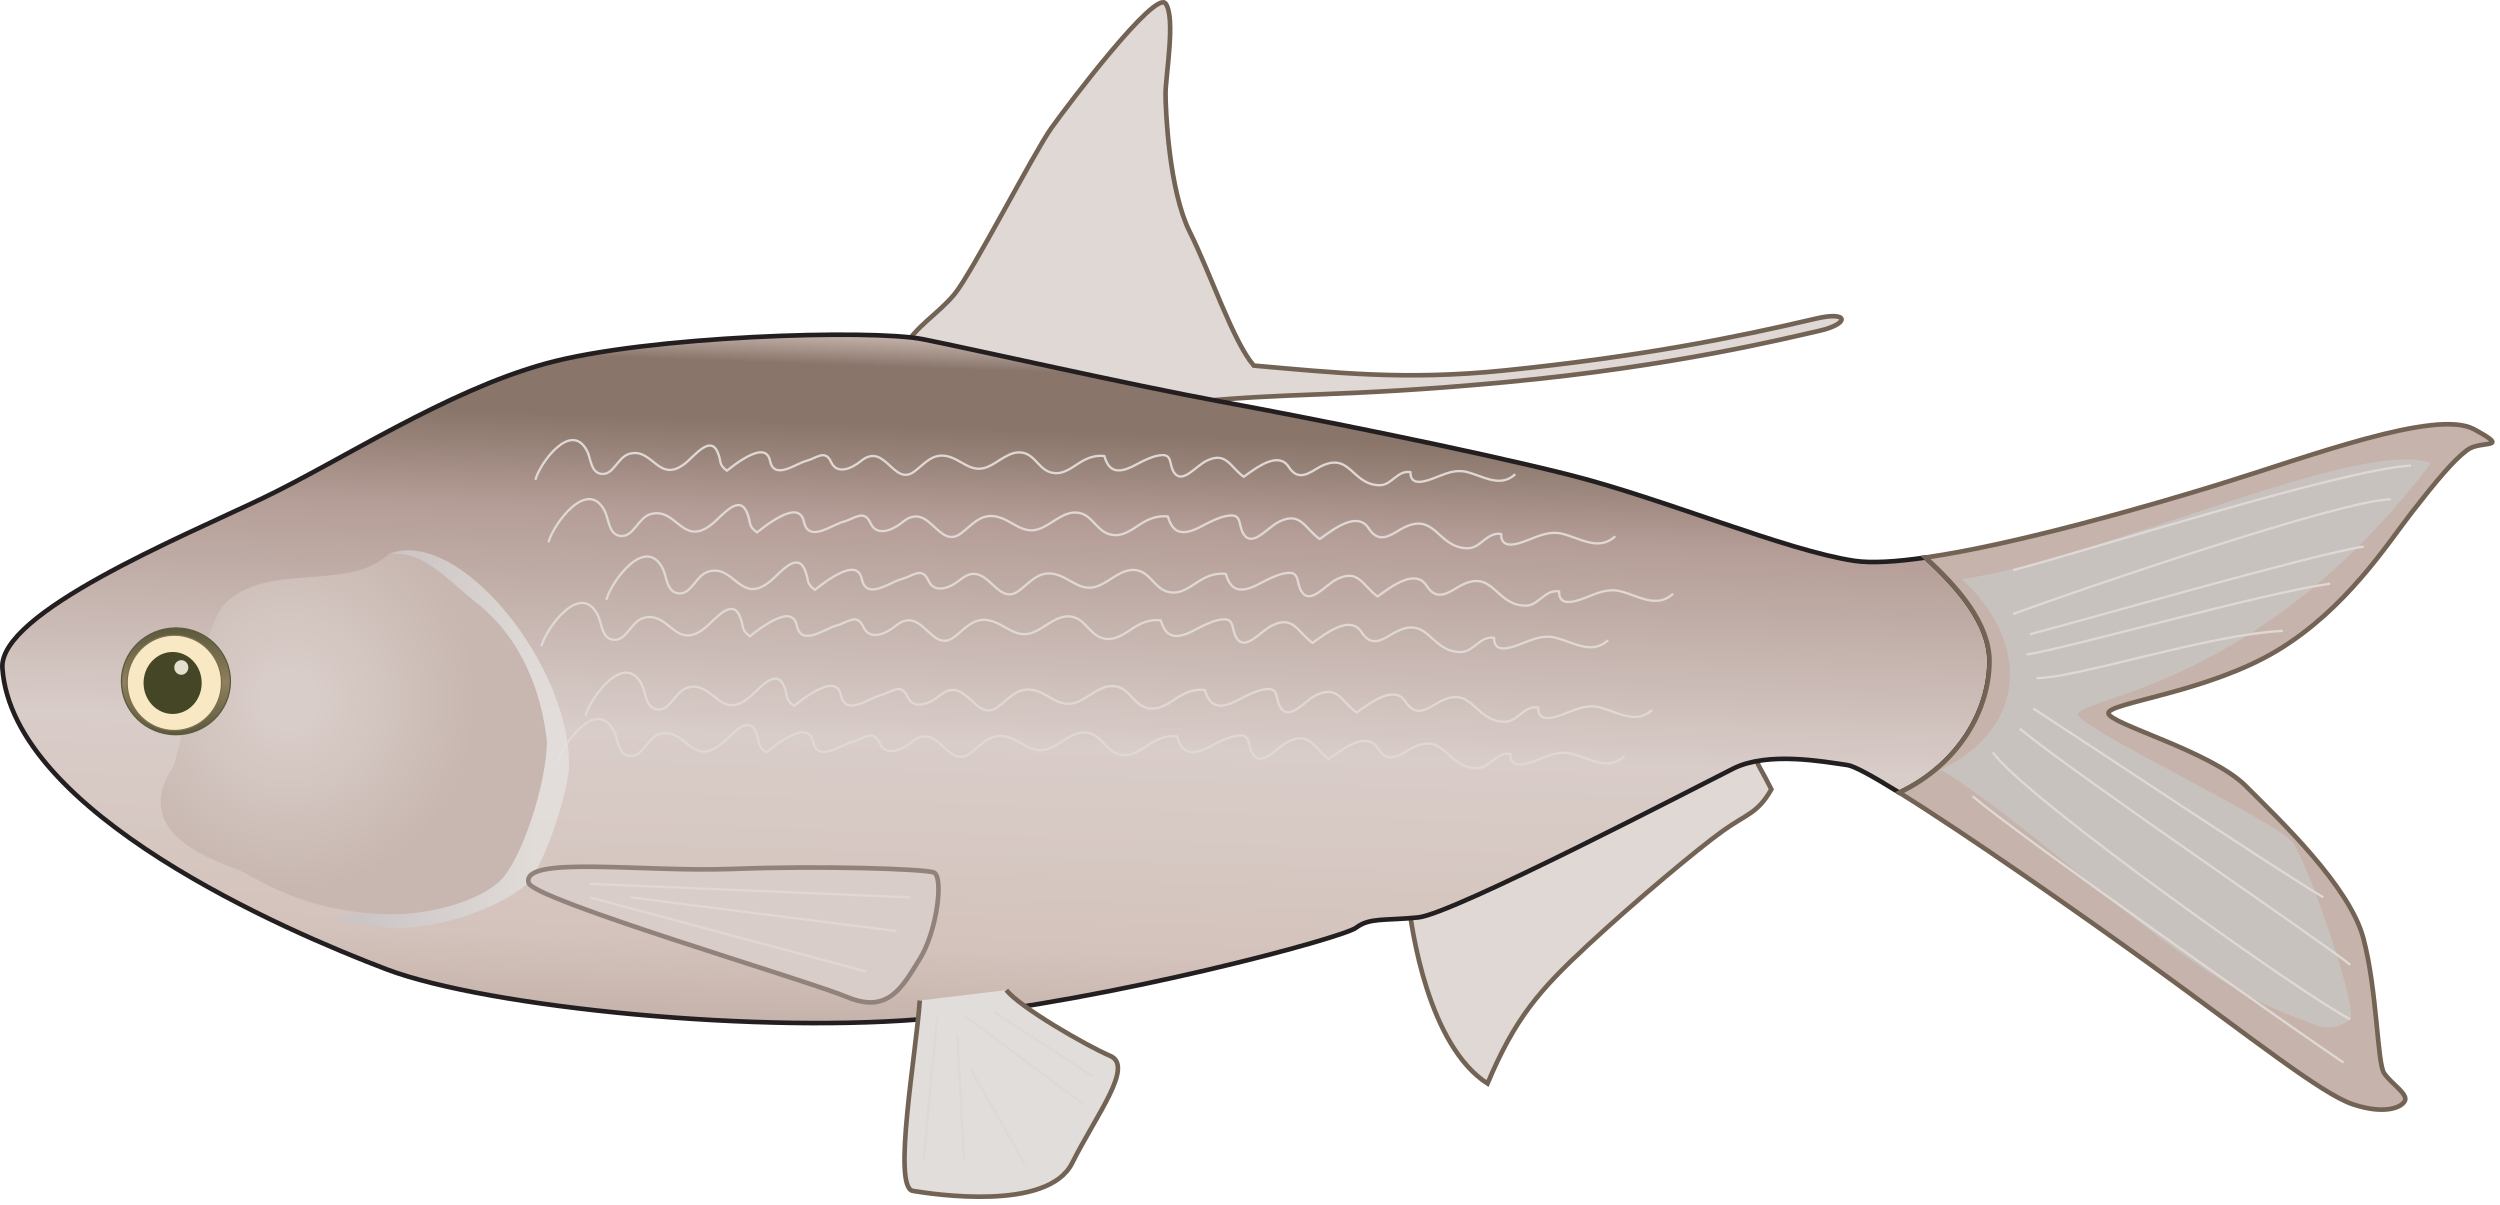
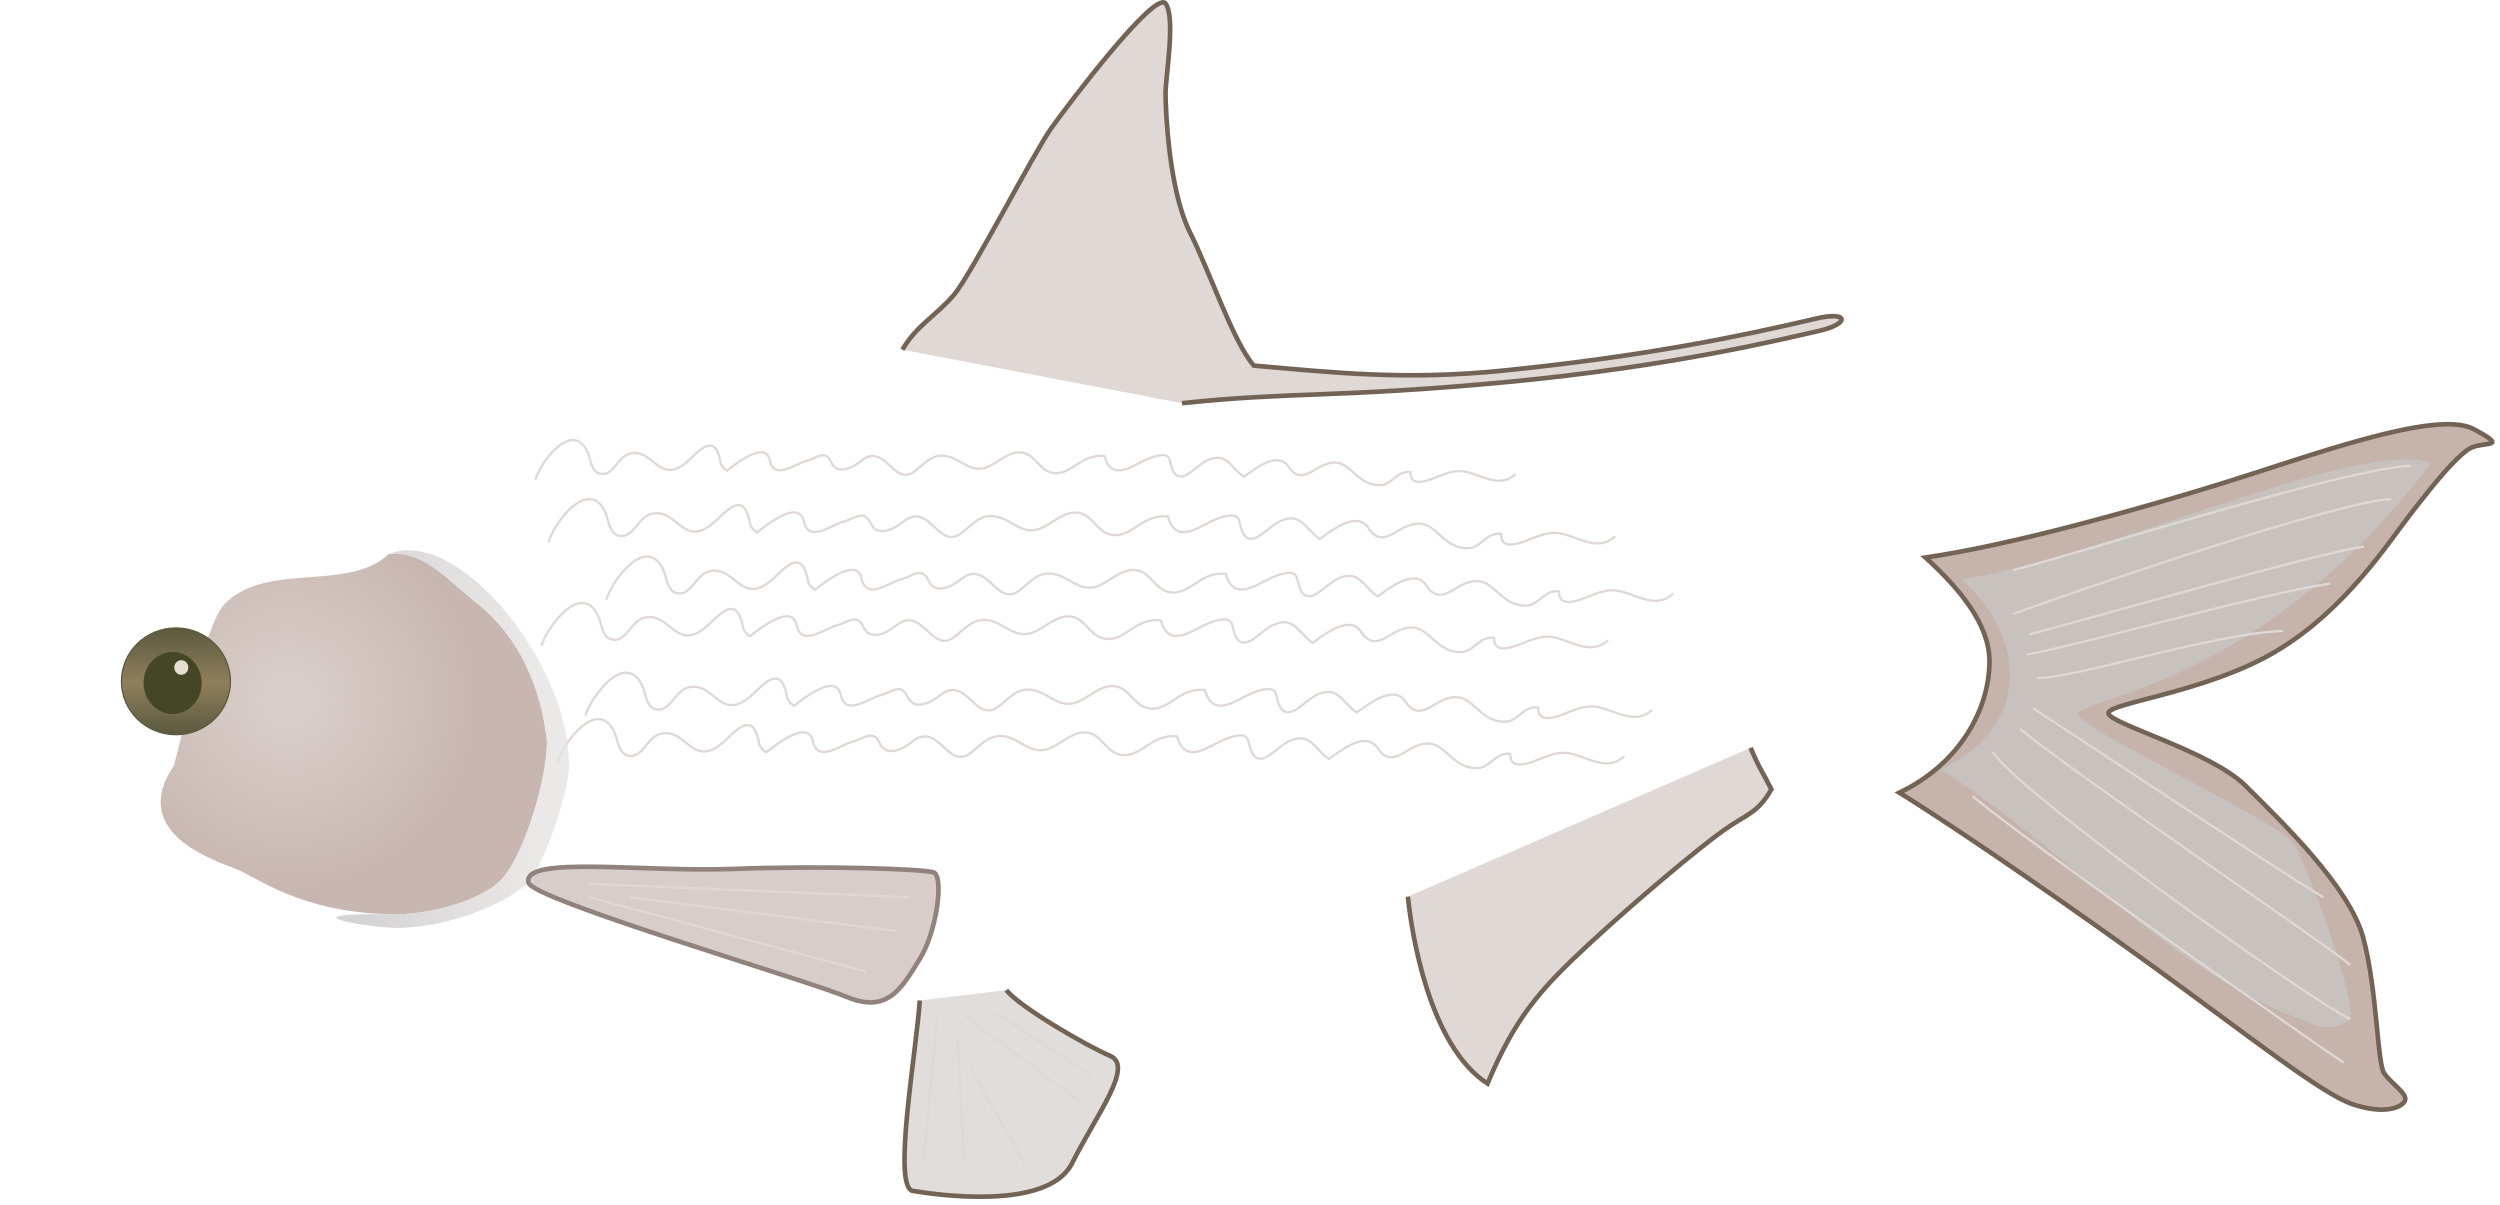
<svg xmlns="http://www.w3.org/2000/svg" xmlns:ns1="https://ian.umces.edu/media-library/" x="0px" y="0px" width="502" height="242" viewBox="0 0 502 242" xml:space="preserve">
  <title>Nematalosa vlaminghi (Western Australian Gizzard Shad)</title>
  <desc>
    <ns1:title>Nematalosa vlaminghi (Western Australian Gizzard Shad)</ns1:title>
    <ns1:descr>Illustration of Nematalosa vlaminghi (Western Australian Gizzard Shad)</ns1:descr>
    <ns1:scene>
      <ns1:contains>Animalia, Chordata, Actinopterygii, Clupeiformes, Clupeidae, Nematalosa, Nematalosa vlaminghi, Western Australian Gizzard Shad, Perth Herring, </ns1:contains>
      <ns1:when>2011-01-18</ns1:when>
    </ns1:scene>
  </desc>
  <defs>
</defs>
  <path fill="#DFD8D4" stroke="#726355" stroke-width="0.932" d="M282.703,180.043c0.696,6.951,4.171,29.894,15.987,37.537  c5.562-13.205,10.428-18.768,20.16-27.806c9.729-9.036,22.244-19.463,27.11-22.939c4.866-3.475,6.949-3.475,9.729-8.339  c-2.083-4.172-2.083-3.478-4.171-8.343" />
  <path fill="#DFD8D4" stroke="#726355" stroke-width="0.932" d="M181.212,70.212c2.781-4.867,6.952-6.95,10.428-11.122  c3.476-4.17,15.987-28.5,19.463-33.366c3.476-4.867,20.854-27.806,22.939-25.025c2.085,2.781,0,14.597,0,18.073  c0,3.479,0.696,19.463,4.867,27.804c4.17,8.343,8.679,21.968,12.85,26.834c15.988,1.392,30.307,3.034,50.405,0.972  c27.111-2.779,45.821-6.485,62.562-10.426c6.59-1.55,6.765,1.102,0.397,2.519c-6.37,1.413-28.841,7.077-62.805,10.263  c-33.97,3.181-43.067,1.892-64.979,4.225" />
  <linearGradient id="ian_symbols_6dd10248b7f20d5475fefc2ffec724b1" gradientUnits="userSpaceOnUse" x1="197.415" y1="206.811" x2="202.254" y2="68.234">
    <stop offset="0.006" style="stop-color:#C6B4AC" />
    <stop offset="0.118" style="stop-color:#D4C3BC" />
    <stop offset="0.416" style="stop-color:#D9CDC9" />
    <stop offset="0.736" style="stop-color:#B49D96" />
    <stop offset="0.871" style="stop-color:#89756A" />
    <stop offset="0.955" style="stop-color:#89756A" />
    <stop offset="1" style="stop-color:#C6B4AC" />
  </linearGradient>
-   <path fill="url(#ian_symbols_6dd10248b7f20d5475fefc2ffec724b1)" stroke="#231F20" stroke-width="0.932" d="M399.486,132.774c0-7.522-6.201-14.757-12.854-20.818  c-5.875,0.847-10.873,1.167-14.257,0.661c-13.903-2.087-38.233-12.513-57.695-17.38c-19.465-4.866-50.745-11.122-69.514-14.596  c-18.769-3.475-49.354-10.428-59.782-12.514c-10.427-2.083-55.61-0.694-75.769,4.867c-20.159,5.56-41.013,19.463-57.001,27.11  s-52.929,22.945-52.134,34.061c2.085,29.196,57,52.83,77.159,60.477c20.159,7.647,75.77,13.207,110.526,9.734  c34.756-3.477,81.331-15.99,84.111-18.075c2.778-2.084,5.562-1.392,12.511-2.084c6.954-0.695,56.308-26.418,63.258-29.892  c6.953-3.476,18.072-1.391,22.938-0.697c1.364,0.196,5.179,2.298,10.406,5.543C393.782,153.233,399.486,142.14,399.486,132.774z" />
  <radialGradient id="ian_symbols_dd55a9e5a09885d4052deb75bd1715d0" cx="58.185" cy="102.681" r="37.586" gradientTransform="matrix(1 -0.024 -0.024 -1 2.288 244.722)" gradientUnits="userSpaceOnUse">
    <stop offset="0.148" style="stop-color:#D9CDC9" />
    <stop offset="1" style="stop-color:#C8B7B0" />
  </radialGradient>
  <path fill="url(#ian_symbols_dd55a9e5a09885d4052deb75bd1715d0)" d="M34.937,153.668c-8.733,12.902,6.153,18.46,12.505,20.842c4.099,1.537,12.706,8.784,31.439,9.089  c6.48,0.105,16.472-2.229,21.238-6.443c4.716-4.173,9.677-20.114,9.721-28.253c-1.137-10.554-5.471-20.972-13.958-27.681  c-6.525-5.167-10.861-10.755-17.85-9.939c-8.295,7.712-24.539,1.367-32.973,10.034C41.007,125.706,36.723,147.317,34.937,153.668z" />
  <path fill="#C6B4AC" stroke="#726355" stroke-width="0.932" d="M472.471,221.753c6.257,2.083,9.732,0.693,10.428-0.697  c0.696-1.39-2.779-3.476-4.171-5.561c-1.387-2.085-1.391-16.683-4.169-27.11c-2.78-10.426-16.683-23.636-23.636-30.587  c-6.95-6.951-27.552-12.512-27.552-14.597c0-2.086,19.905-4.171,33.809-12.513c13.903-8.343,22.244-21.547,27.11-27.803  c4.866-6.259,8.341-10.429,11.12-12.513c2.783-2.087,9.036,0,1.392-4.171c-7.646-4.174-33.368,5.558-51.441,11.122  c-13.674,4.207-40.471,11.991-58.729,14.631c6.653,6.061,12.854,13.296,12.854,20.818c0,9.366-5.704,20.459-18.098,26.396  c13.446,8.349,36.25,24.264,50.766,34.775C452.314,208.542,466.217,219.667,472.471,221.753z" />
  <path fill="#E1DDDB" stroke="#726355" stroke-width="0.932" d="M184.689,200.897c-0.696,10.426-5.562,37.537-1.391,38.234  c4.17,0.693,27.112,4.17,31.977-5.563c4.866-9.732,12.513-19.465,7.646-21.55c-4.866-2.086-18.075-9.732-20.854-13.206" />
  <linearGradient id="ian_symbols_fa8946759a5680f421165eccd43fbfcd" gradientUnits="userSpaceOnUse" x1="35.326" y1="147.529" x2="35.326" y2="126.099">
    <stop offset="0" style="stop-color:#5B593D" />
    <stop offset="0.489" style="stop-color:#8F7F5D" />
    <stop offset="1" style="stop-color:#5B593D" />
  </linearGradient>
  <path fill="url(#ian_symbols_fa8946759a5680f421165eccd43fbfcd)" stroke="#5B593D" stroke-width="0.264" d="M46.266,136.815c0,5.925-4.898,10.714-10.94,10.714  c-6.043,0-10.94-4.789-10.94-10.714c0-5.917,4.897-10.716,10.94-10.716C41.368,126.099,46.266,130.898,46.266,136.815z" />
-   <path fill="#F8E8C3" stroke="#7B6F4E" stroke-width="0.264" d="M44.487,137.11c0,5.294-4.253,9.585-9.483,9.585  c-5.24,0-9.482-4.291-9.482-9.585c0-5.29,4.242-9.573,9.482-9.573C40.234,127.537,44.487,131.82,44.487,137.11z" />
  <path fill="#444626" d="M40.5,137.143c0,3.431-2.607,6.221-5.833,6.221c-3.223,0-5.841-2.79-5.841-6.221  c0-3.44,2.618-6.226,5.841-6.226C37.894,130.917,40.5,133.703,40.5,137.143z" />
  <path fill="#E4DFCE" d="M37.814,134.031c0,0.811-0.631,1.468-1.406,1.468c-0.778,0-1.418-0.657-1.418-1.468  c0-0.806,0.641-1.469,1.418-1.469C37.183,132.562,37.814,133.225,37.814,134.031z" />
  <path fill="#C8C2BF" d="M463.48,205.224c3.132,1.567,5.948,1.381,8.446-0.564c1.464-2.929-8.732-31.616-11.469-35.388  c-3.206-4.414-43.87-23.444-43.198-25.909c0.933-3.418,36.981-5.594,70.855-50.346c-13.837-5.354-66.193,19.228-94.166,23.271  c13.023,11.862,14.045,29.483-4.245,38.247C413.058,169.034,437.69,196.621,463.48,205.224" />
  <path fill="none" stroke="#DFD8D4" stroke-width="0.466" stroke-linecap="round" stroke-linejoin="round" d="M110.183,108.722  c1.018-3.521,7.8-12.894,11.269-6.074c0.837,1.646,0.764,4.755,3.189,4.975c2.601,0.233,3.458-3.646,5.982-4.382  c5.326-1.555,6.424,7.094,12.666,1.73c1.787-1.531,5.075-5.653,6.624-2.225c1.052,2.328,0.094,2.644,2.089,4.178  c1.242-1,2.526-1.965,3.91-2.765c1.919-1.107,4.87-2.437,5.507,0.572c0.927,4.385,5.567,0.638,7.946,0.037  c2.226-0.561,4.107-2.633,5.425,0.277c1.308,2.885,4.628,1.3,6.456-0.204c5.386-4.427,7.138,5.737,11.763,2.231  c2.184-1.659,3.844-3.925,6.923-3.368c3.328,0.608,5.357,3.928,9.091,2.374c2.428-1.013,4.73-3.592,7.597-3.102  c3.054,0.522,3.76,4.427,7.309,4.482c2.315,0.035,4.149-1.781,6.067-2.803c1.406-0.745,2.922-1.136,4.521-0.941  c0.345,1.21,0.975,2.679,2.338,3.036c2.022,0.528,4.362-1.113,6.079-1.927c1.3-0.616,2.686-1.217,4.144-1.312  c2.288-0.153,1.591,2.087,2.619,3.708c1.794,2.829,4.728-1.27,7.135-2.455c4.341-2.142,5.131,1.306,8.159,3.485  c2.938-2.134,7.594-5.647,9.841-2.152c1.717,2.67,3.605,1.928,5.887,0.512c7.587-4.722,7.576,3.477,14.022,3.479  c2.63-0.002,3.792-3.312,6.701-2.865c-0.104,3.299,3.451,1.963,5.29,1.26c2.346-0.895,4.403-1.911,6.968-1.297  c3.468,0.825,7.219,3.52,10.493,0.628" />
  <path fill="none" stroke="#DFD8D4" stroke-width="0.466" stroke-linecap="round" stroke-linejoin="round" d="M107.558,96.175  c0.935-3.234,7.165-11.843,10.351-5.578c0.769,1.513,0.702,4.369,2.929,4.569c2.388,0.215,3.177-3.349,5.495-4.026  c4.892-1.426,5.901,6.518,11.633,1.592c1.641-1.41,4.661-5.192,6.083-2.045c0.967,2.138,0.086,2.431,1.918,3.837  c1.141-0.92,2.32-1.807,3.591-2.537c1.763-1.018,4.473-2.242,5.059,0.523c0.852,4.028,5.114,0.586,7.299,0.034  c2.043-0.515,3.771-2.418,4.981,0.253c1.201,2.65,4.251,1.195,5.931-0.184c4.945-4.068,6.555,5.267,10.803,2.047  c2.006-1.524,3.531-3.606,6.36-3.094c3.056,0.561,4.919,3.61,8.35,2.18c2.23-0.929,4.345-3.298,6.977-2.848  c2.806,0.479,3.455,4.068,6.714,4.117c2.126,0.03,3.811-1.639,5.573-2.575c1.292-0.685,2.684-1.043,4.152-0.865  c0.317,1.113,0.896,2.46,2.148,2.789c1.856,0.486,4.006-1.022,5.583-1.771c1.195-0.564,2.468-1.116,3.805-1.204  c2.103-0.141,1.463,1.917,2.406,3.406c1.648,2.598,4.343-1.166,6.555-2.255c3.988-1.965,4.713,1.2,7.492,3.202  c2.702-1.959,6.976-5.187,9.04-1.978c1.577,2.453,3.313,1.771,5.407,0.469c6.969-4.334,6.956,3.195,12.882,3.199  c2.412-0.004,3.479-3.044,6.154-2.632c-0.097,3.028,3.167,1.801,4.858,1.156c2.154-0.821,4.044-1.756,6.399-1.193  c3.185,0.759,6.632,3.234,9.637,0.578" />
  <path fill="none" stroke="#DFD8D4" stroke-width="0.466" stroke-linecap="round" stroke-linejoin="round" d="M121.814,120.25  c1.018-3.521,7.8-12.895,11.269-6.074c0.837,1.647,0.764,4.756,3.189,4.976c2.601,0.233,3.458-3.646,5.982-4.381  c5.326-1.555,6.424,7.093,12.666,1.73c1.787-1.532,5.076-5.653,6.624-2.225c1.052,2.327,0.094,2.644,2.089,4.178  c1.242-1.002,2.525-1.967,3.91-2.765c1.92-1.107,4.87-2.438,5.507,0.572c0.928,4.386,5.567,0.64,7.946,0.037  c2.226-0.561,4.107-2.632,5.425,0.277c1.308,2.885,4.628,1.3,6.456-0.202c5.385-4.429,7.138,5.734,11.763,2.227  c2.184-1.657,3.844-3.923,6.923-3.366c3.329,0.61,5.357,3.928,9.092,2.373c2.428-1.012,4.731-3.591,7.597-3.1  c3.054,0.519,3.76,4.426,7.309,4.479c2.314,0.035,4.149-1.779,6.067-2.801c1.406-0.745,2.922-1.136,4.521-0.942  c0.345,1.211,0.974,2.681,2.338,3.036c2.022,0.528,4.363-1.112,6.08-1.926c1.3-0.616,2.687-1.217,4.144-1.312  c2.287-0.153,1.592,2.087,2.619,3.708c1.793,2.83,4.728-1.27,7.135-2.456c4.342-2.142,5.132,1.308,8.157,3.486  c2.94-2.134,7.596-5.648,9.841-2.152c1.719,2.669,3.606,1.93,5.888,0.511c7.588-4.72,7.575,3.476,14.023,3.478  c2.628-0.002,3.791-3.311,6.702-2.864c-0.105,3.3,3.45,1.963,5.289,1.261c2.345-0.893,4.404-1.911,6.969-1.297  c3.467,0.825,7.218,3.522,10.492,0.628" />
  <path fill="none" stroke="#DFD8D4" stroke-width="0.466" stroke-linecap="round" stroke-linejoin="round" d="M108.759,129.574  c1.018-3.52,7.8-12.894,11.27-6.073c0.837,1.646,0.764,4.755,3.189,4.975c2.6,0.233,3.458-3.646,5.981-4.381  c5.326-1.556,6.424,7.094,12.666,1.729c1.786-1.532,5.076-5.653,6.624-2.226c1.053,2.328,0.094,2.645,2.089,4.178  c1.242-1.001,2.525-1.967,3.911-2.764c1.919-1.107,4.869-2.439,5.507,0.571c0.928,4.386,5.567,0.64,7.947,0.036  c2.225-0.561,4.106-2.631,5.424,0.276c1.308,2.886,4.628,1.301,6.456-0.201c5.386-4.429,7.137,5.734,11.762,2.227  c2.184-1.657,3.844-3.922,6.923-3.365c3.328,0.61,5.357,3.929,9.091,2.373c2.429-1.012,4.731-3.591,7.597-3.099  c3.054,0.519,3.76,4.425,7.309,4.478c2.314,0.034,4.148-1.779,6.068-2.801c1.406-0.745,2.922-1.136,4.521-0.941  c0.344,1.211,0.973,2.681,2.338,3.036c2.021,0.528,4.361-1.113,6.079-1.928c1.3-0.615,2.686-1.216,4.143-1.311  c2.287-0.153,1.592,2.087,2.619,3.708c1.793,2.83,4.728-1.27,7.135-2.455c4.343-2.142,5.132,1.307,8.157,3.486  c2.941-2.135,7.596-5.648,9.843-2.154c1.717,2.671,3.605,1.931,5.887,0.512c7.587-4.719,7.574,3.478,14.023,3.479  c2.629-0.002,3.79-3.311,6.702-2.864c-0.105,3.3,3.449,1.962,5.288,1.26c2.346-0.893,4.404-1.911,6.969-1.297  c3.467,0.825,7.219,3.521,10.494,0.629" />
  <path fill="none" stroke="#DFD8D4" stroke-width="0.466" stroke-linecap="round" stroke-linejoin="round" d="M117.611,143.564  c1.018-3.521,7.8-12.894,11.27-6.073c0.836,1.646,0.764,4.755,3.189,4.976c2.601,0.232,3.458-3.646,5.982-4.384  c5.326-1.554,6.424,7.095,12.665,1.731c1.787-1.533,5.076-5.652,6.623-2.225c1.053,2.327,0.095,2.645,2.089,4.18  c1.242-1.004,2.526-1.969,3.911-2.768c1.919-1.106,4.87-2.438,5.507,0.573c0.928,4.385,5.567,0.637,7.947,0.036  c2.226-0.561,4.107-2.634,5.425,0.276c1.307,2.886,4.628,1.299,6.456-0.204c5.385-4.426,7.137,5.737,11.762,2.229  c2.184-1.657,3.845-3.923,6.924-3.365c3.328,0.608,5.356,3.928,9.091,2.372c2.429-1.013,4.731-3.59,7.596-3.102  c3.055,0.521,3.762,4.428,7.311,4.481c2.315,0.034,4.148-1.782,6.067-2.802c1.406-0.745,2.922-1.137,4.521-0.941  c0.344,1.211,0.974,2.679,2.338,3.033c2.021,0.53,4.362-1.11,6.08-1.924c1.3-0.615,2.687-1.218,4.144-1.312  c2.287-0.153,1.592,2.087,2.619,3.707c1.792,2.829,4.729-1.269,7.135-2.454c4.343-2.143,5.133,1.306,8.156,3.485  c2.942-2.133,7.598-5.647,9.841-2.152c1.72,2.67,3.606,1.929,5.891,0.51c7.587-4.721,7.572,3.48,14.022,3.48  c2.626,0,3.789-3.31,6.702-2.865c-0.105,3.303,3.449,1.966,5.289,1.261c2.346-0.895,4.403-1.91,6.967-1.299  c3.468,0.827,7.22,3.522,10.494,0.63" />
  <path fill="none" stroke="#DFD8D4" stroke-width="0.466" stroke-linecap="round" stroke-linejoin="round" d="M112.017,152.889  c1.018-3.521,7.8-12.895,11.269-6.074c0.836,1.646,0.764,4.755,3.189,4.976c2.601,0.233,3.458-3.646,5.982-4.384  c5.326-1.554,6.424,7.096,12.666,1.732c1.787-1.533,5.075-5.653,6.623-2.226c1.053,2.327,0.095,2.645,2.09,4.179  c1.242-1.002,2.526-1.968,3.91-2.766c1.919-1.107,4.87-2.438,5.507,0.571c0.928,4.387,5.567,0.639,7.946,0.036  c2.226-0.561,4.107-2.633,5.425,0.277c1.307,2.885,4.628,1.299,6.456-0.204c5.386-4.425,7.138,5.737,11.763,2.229  c2.183-1.656,3.845-3.923,6.923-3.366c3.328,0.608,5.357,3.93,9.091,2.374c2.428-1.013,4.731-3.59,7.596-3.102  c3.055,0.521,3.761,4.427,7.31,4.479c2.315,0.035,4.148-1.78,6.067-2.801c1.406-0.744,2.922-1.136,4.521-0.941  c0.345,1.212,0.975,2.679,2.338,3.034c2.021,0.53,4.362-1.111,6.079-1.926c1.3-0.615,2.686-1.216,4.144-1.311  c2.287-0.152,1.591,2.087,2.619,3.708c1.793,2.828,4.729-1.269,7.137-2.455c4.342-2.142,5.132,1.306,8.155,3.486  c2.943-2.133,7.598-5.648,9.842-2.153c1.719,2.67,3.605,1.93,5.89,0.511c7.587-4.721,7.571,3.479,14.023,3.479  c2.626,0,3.787-3.309,6.702-2.864c-0.106,3.302,3.448,1.965,5.288,1.26c2.346-0.894,4.403-1.91,6.968-1.298  c3.466,0.827,7.22,3.522,10.494,0.63" />
  <line fill="none" stroke="#DFD8D4" stroke-width="0.466" x1="199.675" y1="203.215" x2="219.315" y2="216.083" />
  <line fill="none" stroke="#DFD8D4" stroke-width="0.466" x1="188.165" y1="204.375" x2="185.452" y2="233.017" />
  <line fill="none" stroke="#DFD8D4" stroke-width="0.466" x1="193.58" y1="203.891" x2="217.283" y2="221.501" />
  <line fill="none" stroke="#DFD8D4" stroke-width="0.466" x1="192.225" y1="207.957" x2="193.58" y2="233.017" />
  <line fill="none" stroke="#DFD8D4" stroke-width="0.466" x1="194.934" y1="214.729" x2="205.771" y2="233.694" />
  <path fill="none" stroke="#DFD8D4" stroke-width="0.466" d="M404.215,114.491c15.576-4.062,66.373-20.318,79.919-20.997" />
  <path fill="none" stroke="#DFD8D4" stroke-width="0.466" d="M396.085,159.869c9.484,8.127,66.374,48.088,74.503,53.506" />
  <path fill="none" stroke="#DFD8D4" stroke-width="0.466" d="M404.215,123.294c12.868-4.741,66.371-23.027,75.854-23.027" />
  <path fill="none" stroke="#DFD8D4" stroke-width="0.466" d="M400.15,151.063c6.773,9.481,63.634,49.623,71.776,53.597" />
  <path fill="none" stroke="#DFD8D4" stroke-width="0.466" d="M407.6,127.359c12.869-3.387,57.568-16.253,67.051-17.606" />
  <path fill="none" stroke="#DFD8D4" stroke-width="0.466" d="M405.57,146.323c11.514,9.481,59.601,41.993,66.373,47.41" />
  <path fill="none" stroke="#DFD8D4" stroke-width="0.466" d="M406.923,131.422c8.806-1.355,46.731-12.193,60.955-14.224" />
  <path fill="none" stroke="#DFD8D4" stroke-width="0.466" d="M408.278,142.259c13.546,8.804,48.089,31.831,58.247,37.929" />
  <path fill="none" stroke="#DFD8D4" stroke-width="0.466" d="M408.956,136.163c8.128,0,34.54-8.804,49.441-9.48" />
  <line fill="none" stroke="#DFD8D4" stroke-width="0.466" x1="350.032" y1="155.128" x2="352.741" y2="159.869" />
  <linearGradient id="ian_symbols_8135706f6e41a614cd8d7bcd9f509724" gradientUnits="userSpaceOnUse" x1="71.291" y1="94.376" x2="107.252" y2="94.376" gradientTransform="matrix(1 -0.024 -0.024 -1 2.288 244.722)">
    <stop offset="0" style="stop-color:#C8C5C8" />
    <stop offset="1" style="stop-color:#E4E2DF" />
  </linearGradient>
  <path opacity="0.77" fill="url(#ian_symbols_8135706f6e41a614cd8d7bcd9f509724)" d="M106.266,177.109c-6.771,6.171-20.715,9.906-28.853,9.111  c-9.228-0.9-17.266-2.926,1.468-2.621c6.48,0.105,16.472-2.229,21.238-6.443c4.716-4.173,9.677-20.114,9.721-28.253  c-1.137-10.554-5.471-20.972-13.958-27.681c-6.525-5.167-10.861-10.755-17.85-9.939c13.986-5.894,37.037,22.756,36.203,43.25  C113.582,160.552,109.863,171.836,106.266,177.109z" />
  <path fill="#D9CDC9" stroke="#91827B" stroke-width="0.932" d="M106.139,177.263c0.843,3.372,55.61,19.463,63.952,22.938  c8.341,3.477,11.122-2.084,14.598-7.646c3.476-5.562,4.865-16.682,2.779-17.378c-2.085-0.695-22.244-1.391-40.317-0.695  C129.078,175.178,104.748,171.704,106.139,177.263z" />
  <line fill="none" stroke="#DFD8D4" stroke-width="0.466" x1="118.401" y1="177.479" x2="182.743" y2="180.188" />
  <line fill="none" stroke="#DFD8D4" stroke-width="0.466" x1="126.528" y1="180.188" x2="180.034" y2="186.959" />
  <line fill="none" stroke="#DFD8D4" stroke-width="0.466" x1="118.401" y1="180.188" x2="173.938" y2="195.087" />
</svg>